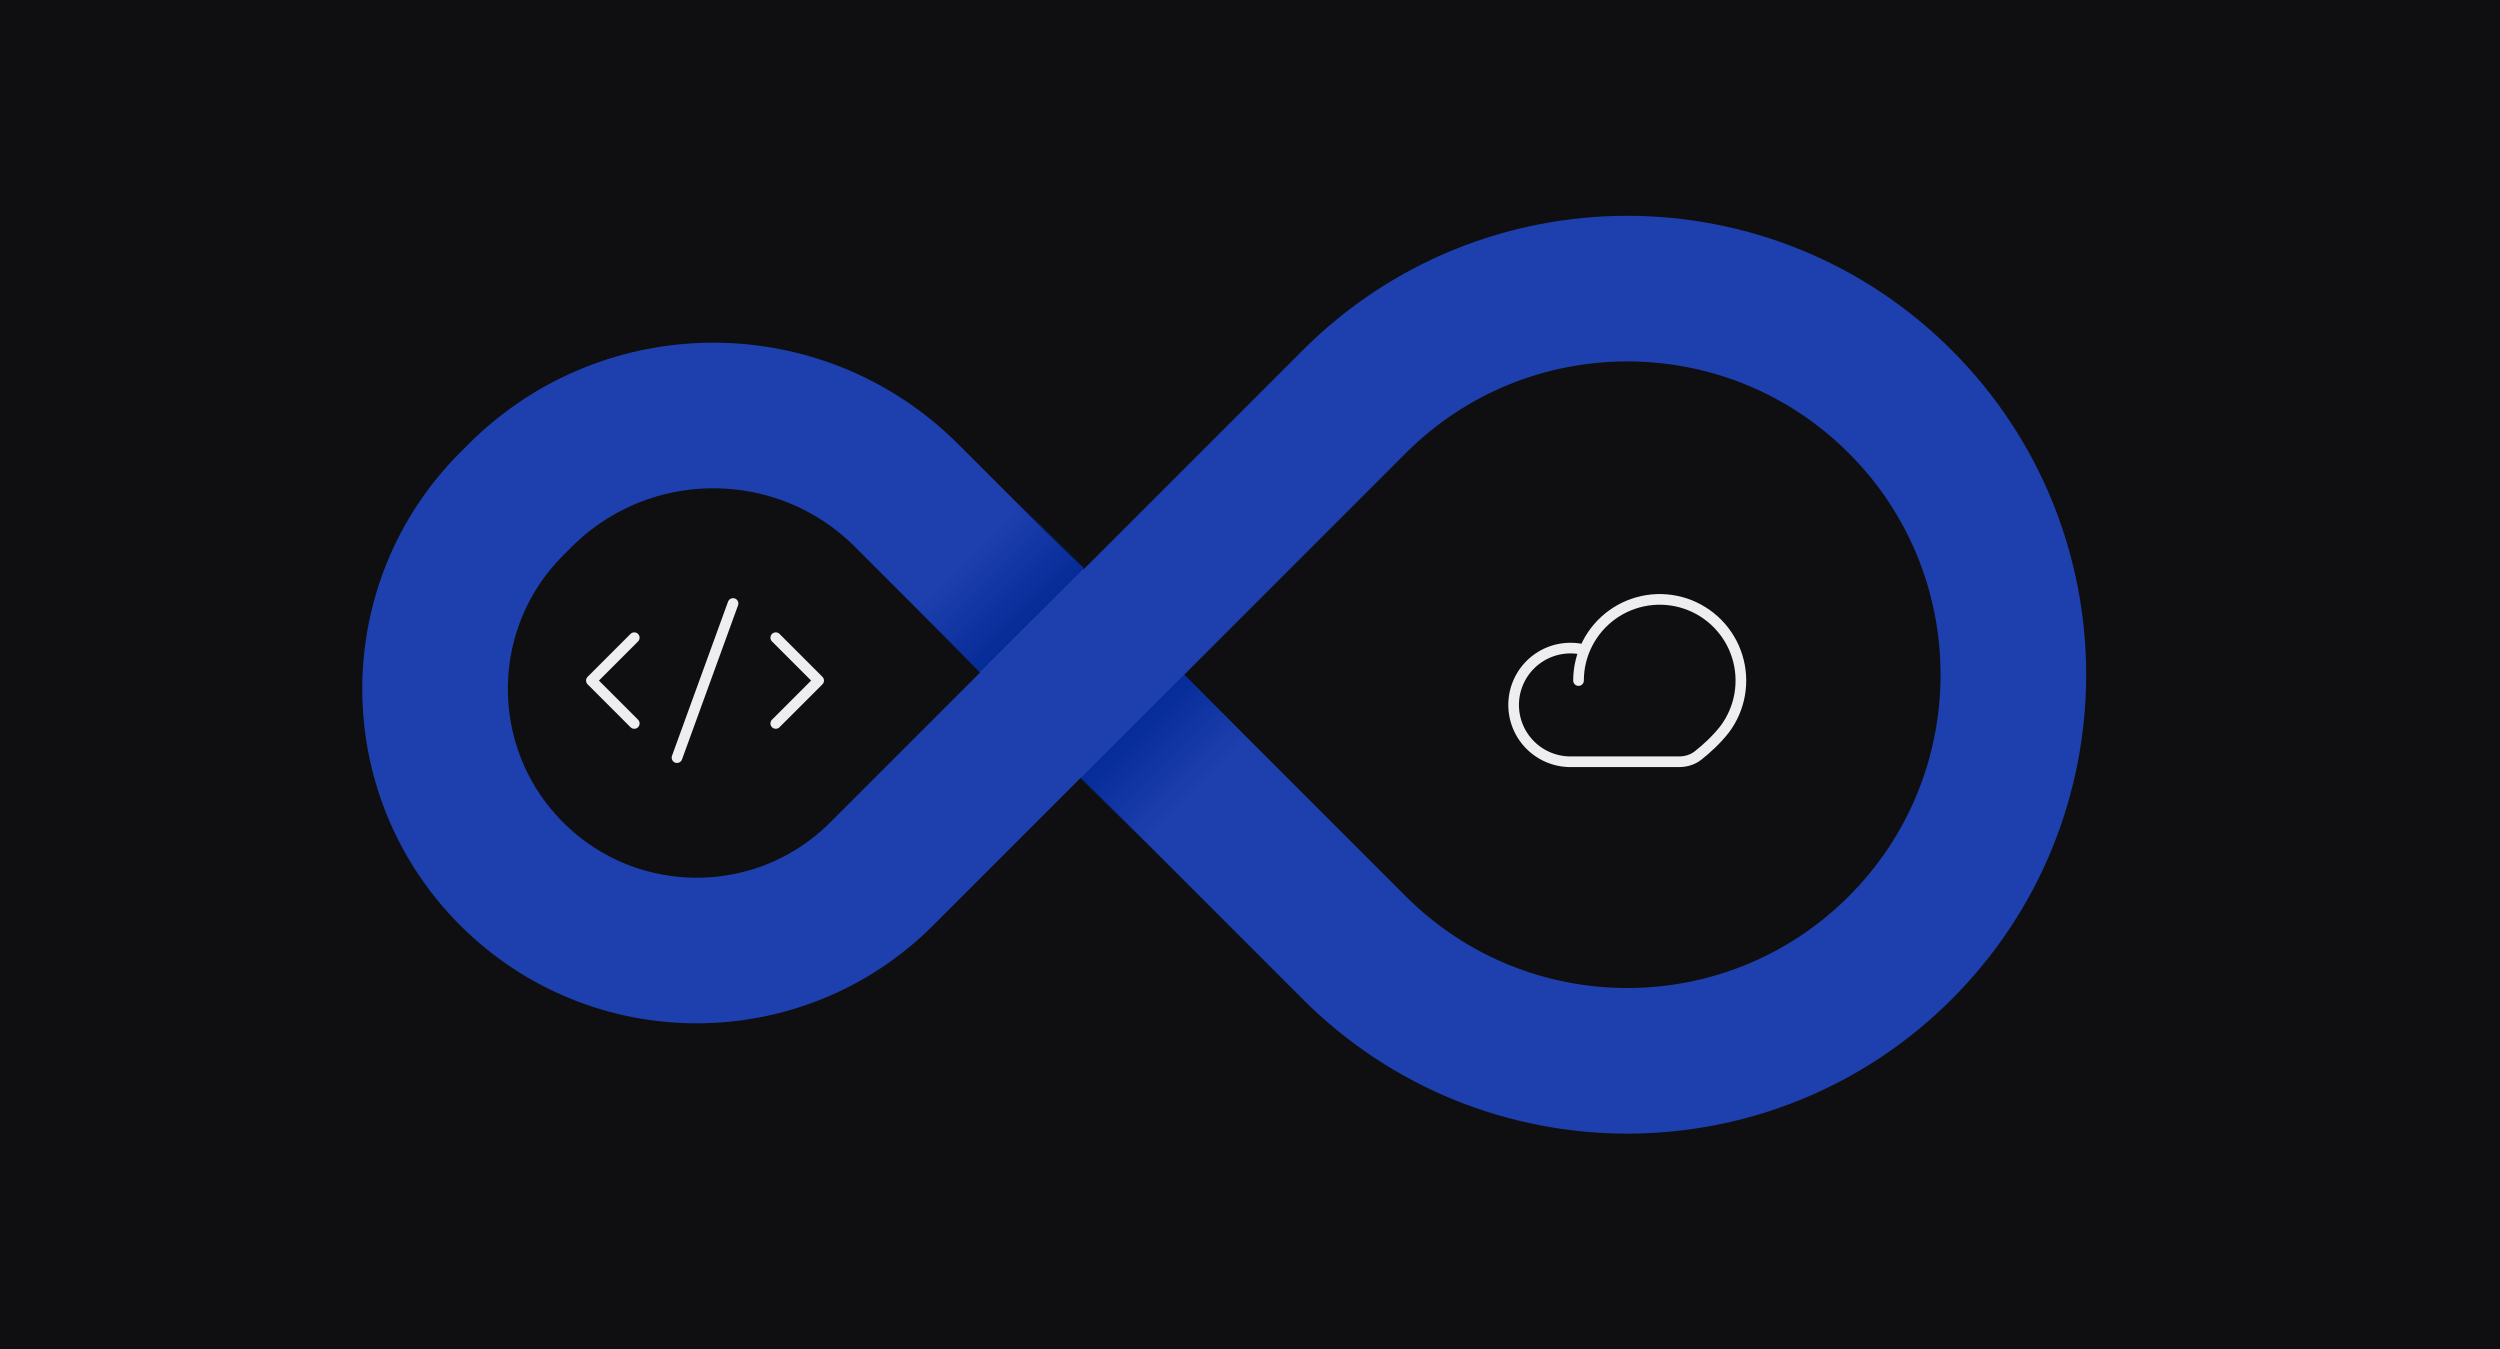
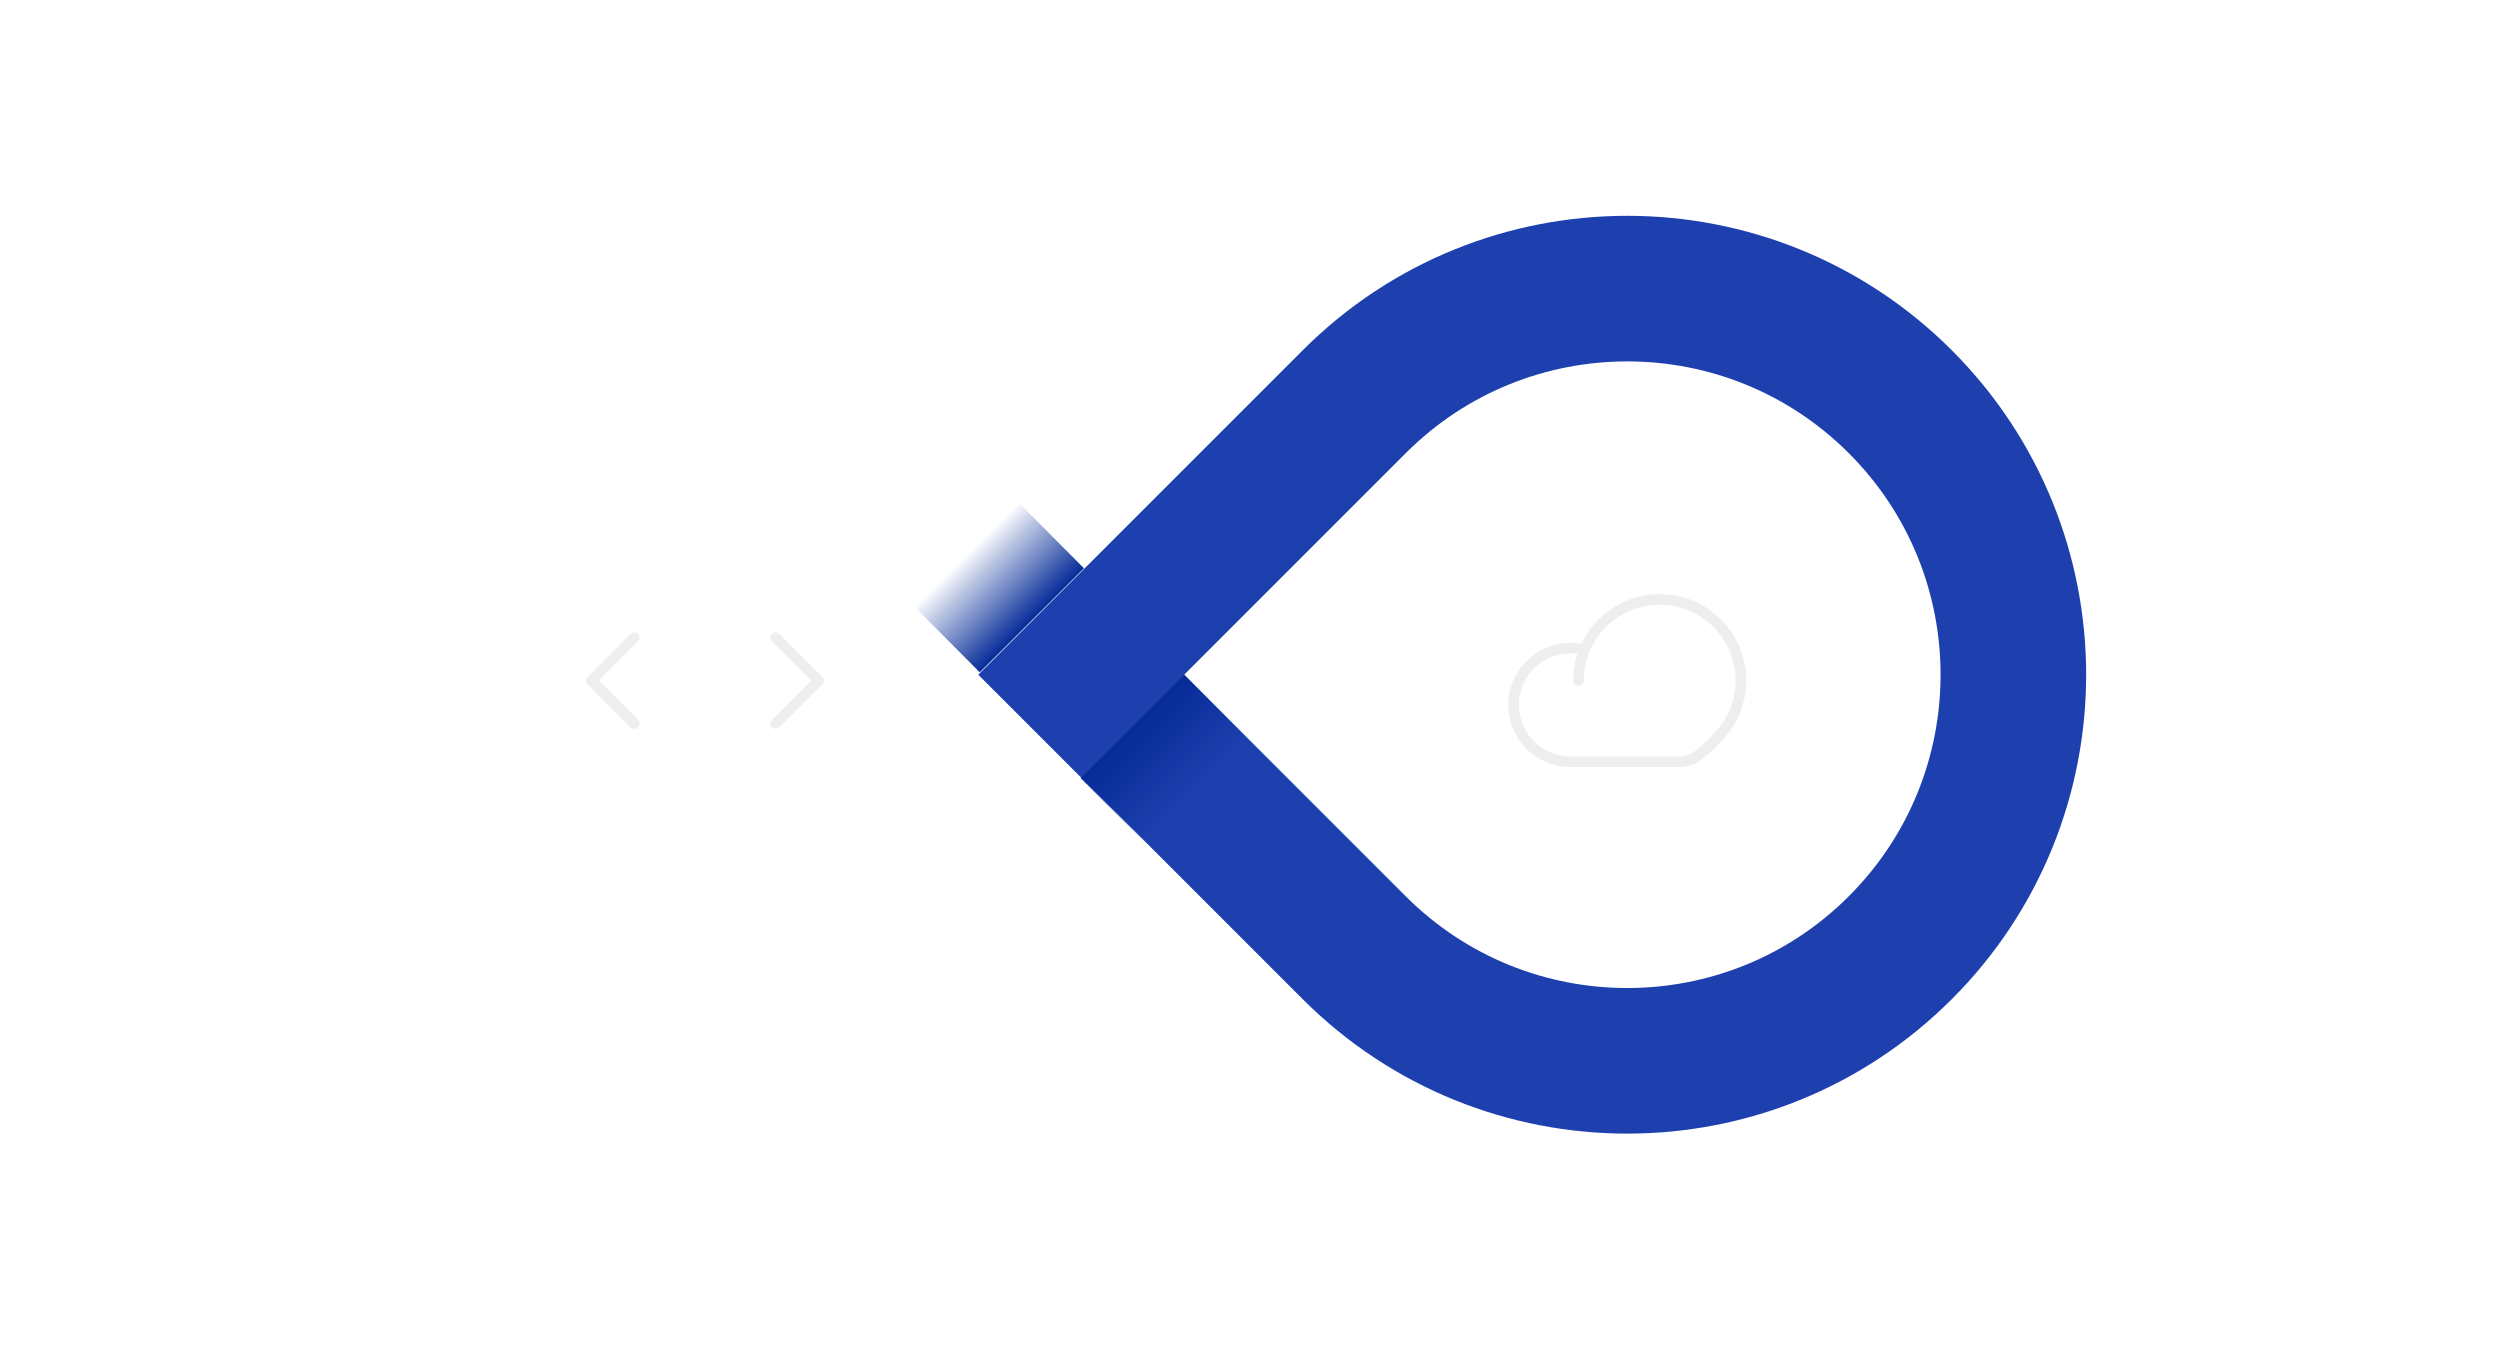
<svg xmlns="http://www.w3.org/2000/svg" width="704" height="380" viewBox="0 0 704 380" fill="none">
-   <rect width="704" height="380" fill="#0F0F11" />
-   <path d="M146.439 139.553C176.505 109.487 225.252 109.487 255.319 139.553L305.068 189.303L248.284 246.088C219.512 274.859 172.865 274.859 144.094 246.088V246.088C115.323 217.316 115.323 170.669 144.094 141.898L146.439 139.553Z" stroke="#1E40AF" stroke-width="41" />
  <path d="M275.892 189.322L305.239 160.021L286.941 141.641L257.598 170.936L275.892 189.322Z" fill="url(#paint0_linear_2490_152999)" />
  <path d="M535.118 266.882C492.658 309.342 423.815 309.343 381.354 266.882L304.473 190L381.354 113.118C423.815 70.657 492.658 70.657 535.118 113.118V113.118C577.579 155.579 577.579 224.421 535.118 266.882V266.882Z" stroke="#1E40AF" stroke-width="41" />
  <path d="M322.498 237.383L351.662 208.265L333.478 190L304.318 219.112L322.498 237.383Z" fill="url(#paint1_linear_2490_152999)" />
  <path d="M178.609 203.724L166.533 191.648L178.609 179.572" stroke="#EEEEF0" stroke-width="3" stroke-linecap="round" stroke-linejoin="round" />
-   <path d="M206.426 169.943L190.641 213.352" stroke="#EEEEF0" stroke-width="3" stroke-linecap="round" stroke-linejoin="round" />
  <path d="M218.457 179.572L230.533 191.648L218.457 203.724" stroke="#EEEEF0" stroke-width="3" stroke-linecap="round" stroke-linejoin="round" />
  <path d="M446.203 183C444.004 182.438 441.71 182.35 439.475 182.742C437.239 183.134 435.113 183.998 433.237 185.274C431.36 186.551 429.777 188.213 428.592 190.148C427.407 192.084 426.647 194.249 426.362 196.501C426.078 198.753 426.276 201.039 426.943 203.208C427.61 205.378 428.731 207.381 430.231 209.084C431.731 210.787 433.576 212.151 435.644 213.087C437.712 214.022 439.955 214.507 442.225 214.509H472.783C474.719 214.509 476.626 213.962 478.148 212.766C480.365 211.024 483.312 208.39 485.664 205.366C487.838 202.467 489.291 199.094 489.905 195.524C490.52 191.954 490.276 188.289 489.196 184.832C488.116 181.374 486.23 178.222 483.693 175.637C481.156 173.051 478.041 171.105 474.604 169.96C471.167 168.814 467.508 168.501 463.927 169.047C460.346 169.594 456.946 170.983 454.007 173.101C451.068 175.219 448.674 178.005 447.023 181.229C445.372 184.454 444.511 188.024 444.511 191.647" stroke="#EEEEF0" stroke-width="3" stroke-linecap="round" stroke-linejoin="round" />
  <defs>
    <linearGradient id="paint0_linear_2490_152999" x1="270.852" y1="157.109" x2="289.502" y2="175.758" gradientUnits="userSpaceOnUse">
      <stop stop-color="#052B97" stop-opacity="0" />
      <stop offset="1" stop-color="#052B97" />
    </linearGradient>
    <linearGradient id="paint1_linear_2490_152999" x1="317.49" y1="205.371" x2="336.023" y2="223.904" gradientUnits="userSpaceOnUse">
      <stop stop-color="#052B97" />
      <stop offset="1" stop-color="#052B97" stop-opacity="0" />
    </linearGradient>
  </defs>
</svg>